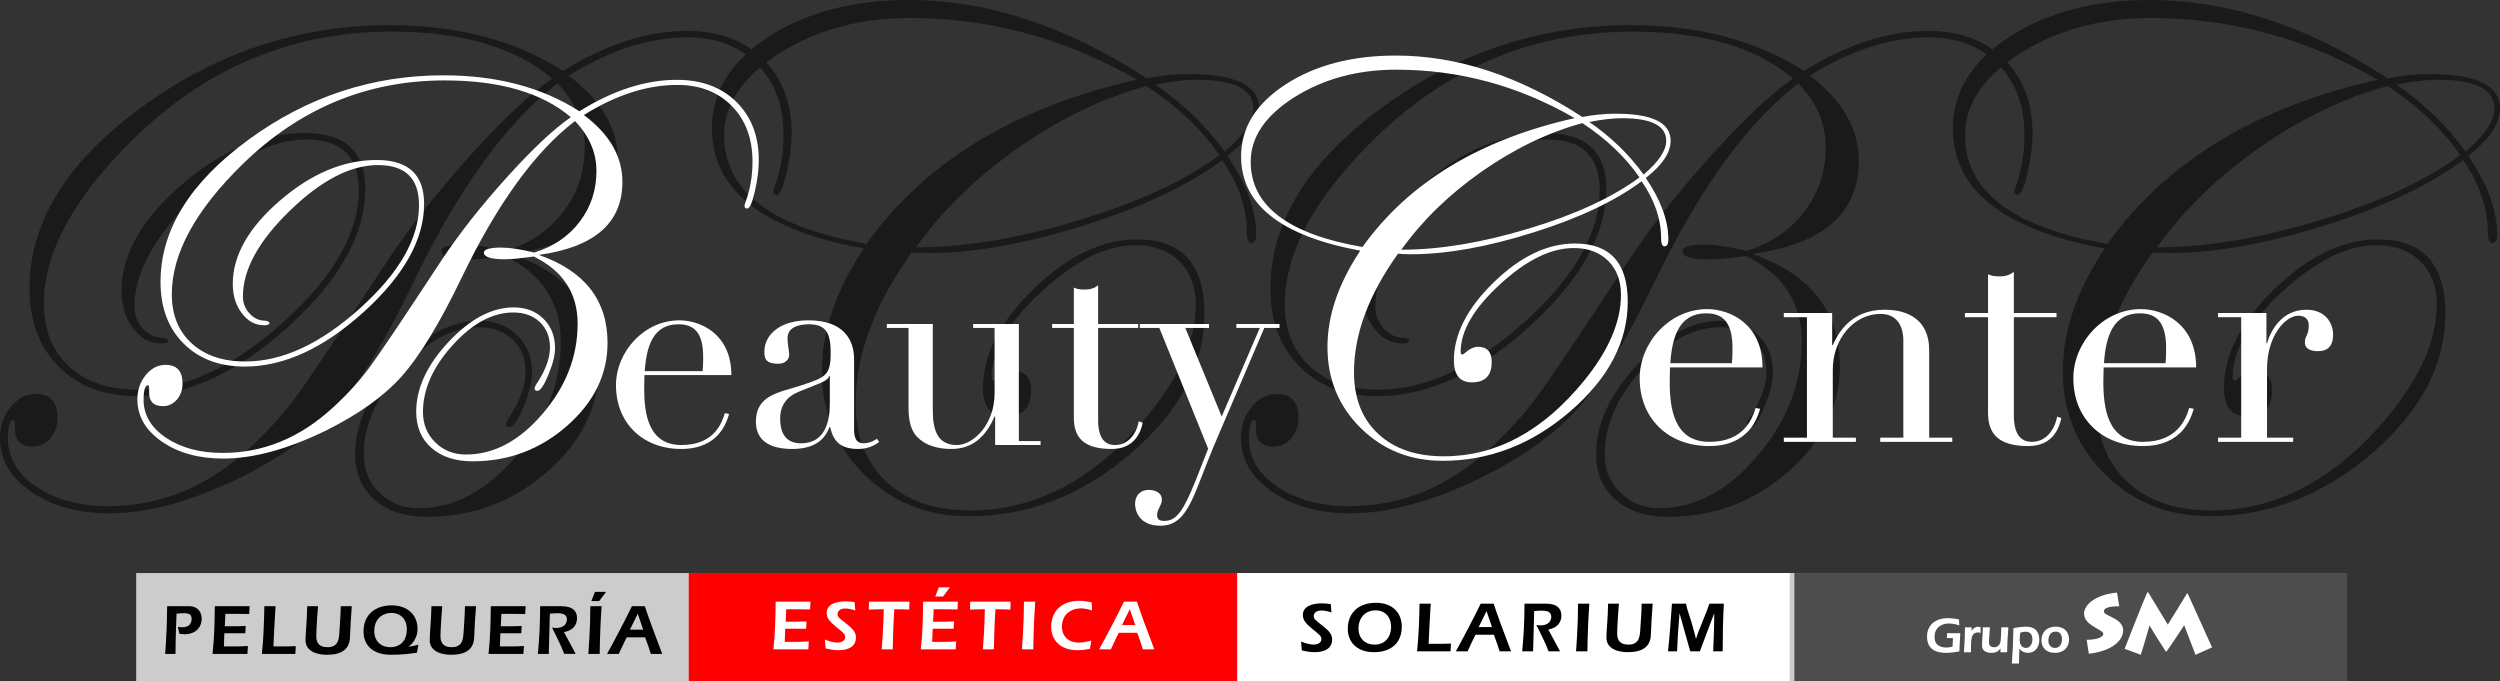
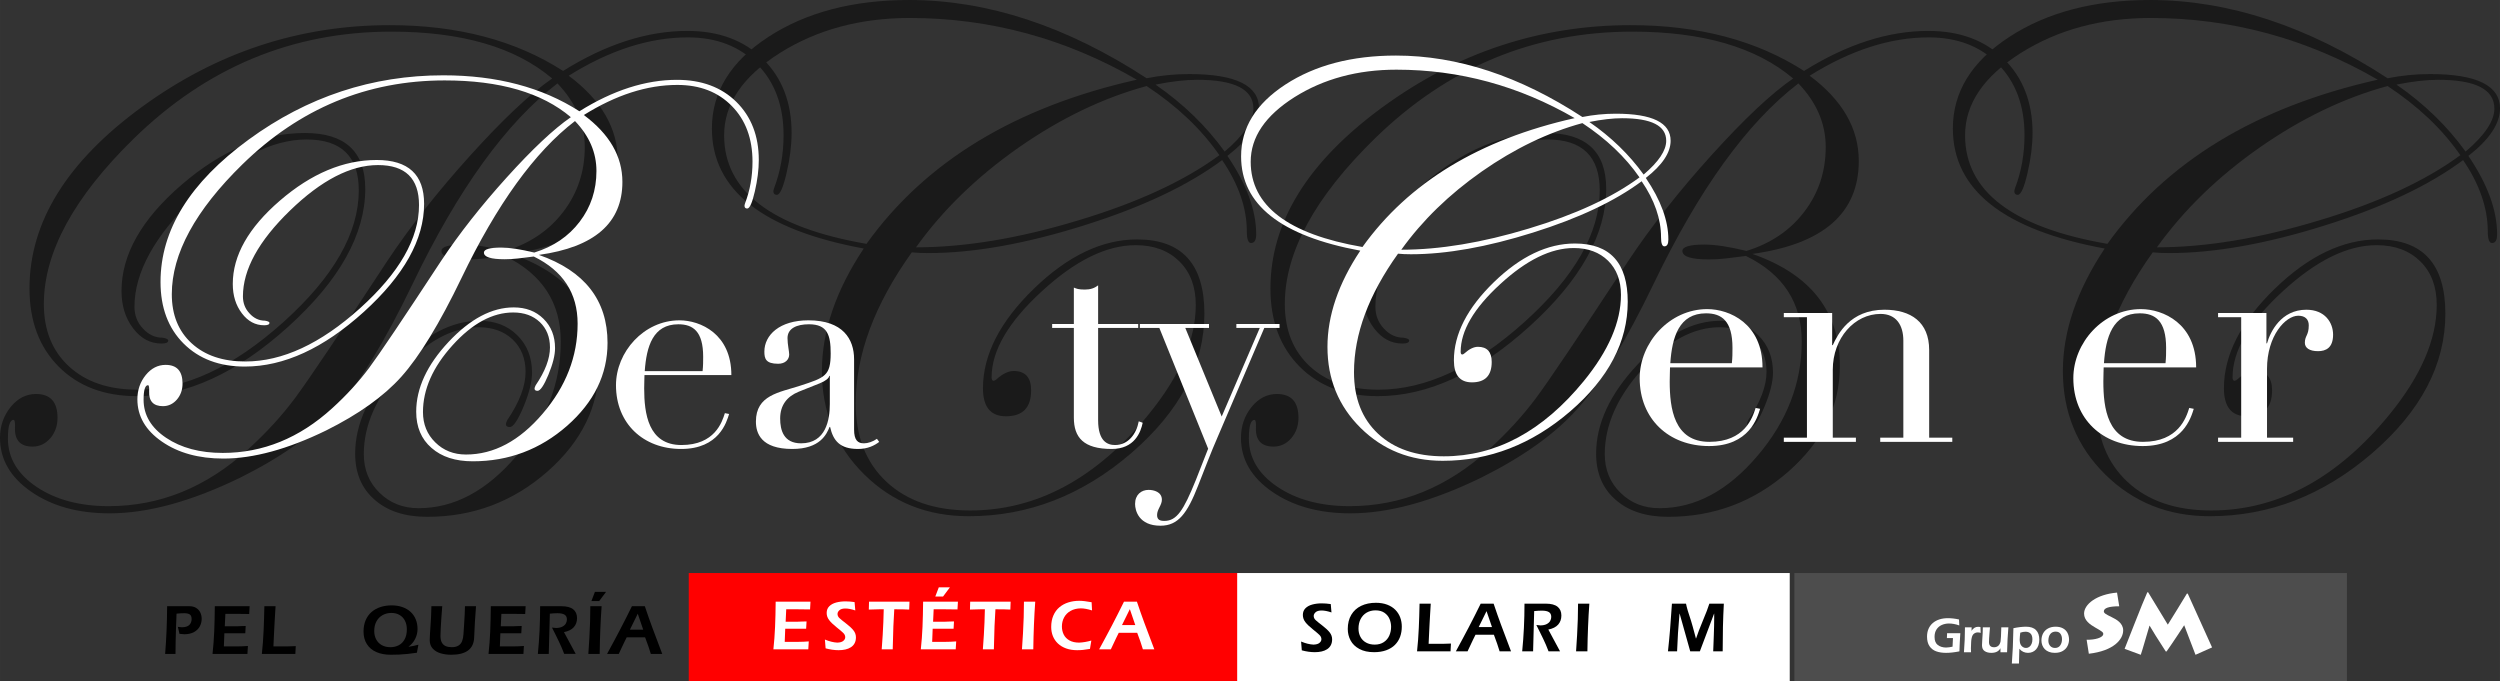
<svg xmlns="http://www.w3.org/2000/svg" xml:space="preserve" width="161.409mm" height="43.984mm" version="1.1" style="shape-rendering:geometricPrecision; text-rendering:geometricPrecision; image-rendering:optimizeQuality; fill-rule:evenodd; clip-rule:evenodd" viewBox="0 0 155573 42394">
  <rect x="0" y="0" width="155573" height="42394" fill="#333333" stroke="none" />
  <defs>
    <style type="text/css">
   
    .fil4 {fill:#4D4D4D}
    .fil2 {fill:#CCCCCC}
    .fil3 {fill:red}
    .fil5 {fill:white}
    .fil6 {fill:black;fill-rule:nonzero}
    .fil0 {fill:#1A1A1A;fill-rule:nonzero}
    .fil1 {fill:white;fill-rule:nonzero}
   
  </style>
  </defs>
  <g id="Capa_x0020_1">
    <path class="fil0" d="M49260 8277c0,761 -104,1588 -313,2491 -209,902 -410,1357 -604,1357 -142,0 -216,-75 -216,-216 0,-45 15,-112 45,-202 387,-1014 589,-2110 589,-3296 0,-1827 -545,-3303 -1641,-4414 -1089,-1111 -2528,-1670 -4317,-1670 -2402,0 -4870,797 -7413,2386 2036,1514 3058,3281 3058,5302 0,3251 -2207,5175 -6622,5786 3632,1268 5444,3594 5444,6972 0,2506 -1067,4691 -3199,6570 -2141,1879 -4631,2819 -7487,2819 -1372,0 -2461,-351 -3266,-1059 -813,-701 -1216,-1663 -1216,-2871 0,-1864 858,-3706 2565,-5533 1716,-1827 3431,-2737 5168,-2737 962,0 1745,298 2356,902 612,604 918,1380 918,2327 0,567 -179,1275 -530,2118 -350,842 -641,1267 -857,1267 -157,0 -239,-59 -239,-179 0,-59 30,-141 90,-261 753,-1111 1133,-2110 1133,-2997 0,-828 -268,-1499 -805,-2014 -537,-507 -1238,-760 -2111,-760 -1633,0 -3236,865 -4802,2595 -1566,1730 -2349,3497 -2349,5302 0,962 328,1767 977,2401 649,641 1462,962 2431,962 2215,0 4243,-1082 6085,-3244 1842,-2155 2766,-4534 2766,-7129 0,-2416 -1156,-4191 -3475,-5324l-1260 157c-343,37 -693,59 -1044,59 -1096,0 -1648,-171 -1648,-529 0,-261 463,-396 1380,-396 656,0 1528,135 2610,396 1521,-470 2721,-1283 3601,-2446 888,-1163 1328,-2506 1328,-4019 0,-1462 -567,-2774 -1700,-3960 -3192,2446 -6190,6599 -9001,12453 -1730,3594 -3318,6197 -4765,7815 -1394,1558 -3385,2975 -5958,4258 -3042,1484 -5764,2229 -8150,2229 -1954,0 -3572,-447 -4870,-1342 -1297,-895 -1946,-2013 -1946,-3356 0,-738 224,-1379 664,-1923 440,-537 962,-806 1573,-806 895,0 1342,492 1342,1484 0,492 -149,917 -447,1268 -298,343 -671,522 -1104,522 -760,0 -1126,-395 -1096,-1178 15,-321 -15,-485 -89,-485 -232,0 -351,388 -351,1156 0,1208 597,2215 1782,3012 1186,798 2685,1201 4489,1201 3192,0 6085,-1178 8673,-3535 1126,-1021 2103,-2088 2930,-3199 828,-1111 2730,-3944 5705,-8478 1439,-2170 3176,-4377 5197,-6614 2029,-2245 3721,-3841 5093,-4788 -2296,-1946 -5637,-2915 -10007,-2915 -6144,0 -11491,2222 -16032,6659 -3729,3646 -5593,7076 -5593,10290 0,1633 522,2931 1574,3893 1051,962 2468,1439 4257,1439 2931,0 5959,-1402 9083,-4213 3124,-2812 4683,-5541 4683,-8188 0,-2110 -1081,-3169 -3251,-3169 -2170,0 -4497,1200 -6980,3609 -2483,2409 -3728,4675 -3728,6801 0,522 171,977 522,1349 343,381 753,575 1215,575 246,37 365,97 365,171 0,134 -141,194 -417,194 -701,0 -1290,-313 -1767,-947 -485,-634 -724,-1409 -724,-2327 0,-2259 1246,-4459 3736,-6606 2491,-2148 5049,-3222 7673,-3222 2506,0 3759,1156 3759,3475 0,2826 -1596,5682 -4780,8568 -3192,2886 -6331,4333 -9433,4333 -2021,0 -3639,-612 -4855,-1827 -1215,-1216 -1827,-2841 -1827,-4877 0,-4124 2327,-7882 6980,-11283 4653,-3400 9798,-5100 15436,-5100 4235,0 7830,947 10790,2849 2662,-1663 5242,-2491 7733,-2491 1954,0 3519,582 4705,1745 1186,1171 1782,2707 1782,4608z" />
    <path id="1" class="fil0" d="M78350 6748c0,948 -657,1932 -1969,2953 1193,1760 1790,3386 1790,4877 0,366 -105,545 -321,545 -171,0 -261,-239 -261,-724 0,-1454 -514,-2938 -1536,-4437 -2110,1574 -4981,2931 -8620,4072 -3632,1141 -6853,1715 -9664,1715 -396,0 -739,-15 -1029,-45 -2327,3251 -3490,6383 -3490,9396 0,2058 634,3684 1909,4877 1275,1193 3012,1789 5212,1789 4146,0 7845,-1991 11096,-5965 1961,-2401 2945,-4676 2945,-6831 0,-1133 -343,-2035 -1021,-2706 -686,-672 -1588,-1007 -2722,-1007 -1812,0 -3758,954 -5839,2871 -2080,1909 -3124,3691 -3124,5354 0,141 45,216 127,216 74,-15 126,-45 171,-89 388,-351 746,-522 1074,-522 723,0 1089,402 1089,1200 0,1081 -522,1618 -1566,1618 -955,0 -1432,-581 -1432,-1745 0,-2080 1059,-4146 3169,-6196 2110,-2044 4251,-3065 6420,-3065 2797,0 4191,1536 4191,4616 0,3176 -1521,6070 -4556,8687 -3042,2617 -6405,3922 -10111,3922 -2581,0 -4743,-865 -6503,-2602 -1752,-1730 -2632,-3878 -2632,-6428 0,-2476 865,-5018 2602,-7628 -6301,-1164 -9448,-3654 -9448,-7472 0,-2275 1171,-4169 3513,-5697 2349,-1529 5264,-2297 8762,-2297 4876,0 9805,1626 14779,4869 865,-171 1745,-261 2647,-261 2901,0 4348,716 4348,2140zm-351 8c0,-1193 -1163,-1790 -3497,-1790 -723,0 -1596,97 -2595,299 1730,1193 3162,2587 4303,4168 1193,-1014 1789,-1909 1789,-2677zm-2118 2901c-1118,-1618 -2632,-3050 -4526,-4303 -2722,738 -5376,2021 -7971,3833 -2595,1819 -4721,3885 -6383,6204 3049,0 6413,-559 10104,-1678 3698,-1111 6621,-2468 8776,-4056zm-5137 -4698c-4422,-2558 -9135,-3840 -14131,-3840 -3087,0 -5779,730 -8091,2184 -2304,1462 -3460,3162 -3460,5116 0,3482 2953,5734 8859,6756 3669,-5123 9276,-8523 16823,-10216z" />
    <path id="2" class="fil0" d="M126484 8277c0,761 -104,1588 -313,2491 -209,902 -410,1357 -604,1357 -142,0 -216,-75 -216,-216 0,-45 14,-112 44,-202 388,-1014 589,-2110 589,-3296 0,-1827 -544,-3303 -1640,-4414 -1089,-1111 -2528,-1670 -4318,-1670 -2401,0 -4869,797 -7412,2386 2036,1514 3057,3281 3057,5302 0,3251 -2207,5175 -6621,5786 3631,1268 5443,3594 5443,6972 0,2506 -1066,4691 -3199,6570 -2140,1879 -4630,2819 -7486,2819 -1373,0 -2461,-351 -3267,-1059 -812,-701 -1215,-1663 -1215,-2871 0,-1864 858,-3706 2565,-5533 1715,-1827 3430,-2737 5168,-2737 962,0 1745,298 2356,902 612,604 917,1380 917,2327 0,567 -179,1275 -529,2118 -351,842 -641,1267 -858,1267 -156,0 -238,-59 -238,-179 0,-59 30,-141 89,-261 753,-1111 1134,-2110 1134,-2997 0,-828 -269,-1499 -806,-2014 -537,-507 -1238,-760 -2110,-760 -1633,0 -3236,865 -4802,2595 -1566,1730 -2349,3497 -2349,5302 0,962 328,1767 977,2401 648,641 1461,962 2431,962 2214,0 4243,-1082 6084,-3244 1842,-2155 2767,-4534 2767,-7129 0,-2416 -1156,-4191 -3475,-5324l-1260 157c-343,37 -694,59 -1044,59 -1096,0 -1648,-171 -1648,-529 0,-261 462,-396 1379,-396 657,0 1529,135 2610,396 1522,-470 2722,-1283 3602,-2446 887,-1163 1327,-2506 1327,-4019 0,-1462 -566,-2774 -1700,-3960 -3191,2446 -6189,6599 -9000,12453 -1730,3594 -3319,6197 -4765,7815 -1395,1558 -3386,2975 -5958,4258 -3043,1484 -5765,2229 -8151,2229 -1954,0 -3572,-447 -4869,-1342 -1298,-895 -1946,-2013 -1946,-3356 0,-738 223,-1379 663,-1923 440,-537 962,-806 1574,-806 894,0 1342,492 1342,1484 0,492 -149,917 -448,1268 -298,343 -671,522 -1103,522 -761,0 -1126,-395 -1096,-1178 15,-321 -15,-485 -90,-485 -231,0 -350,388 -350,1156 0,1208 596,2215 1782,3012 1186,798 2684,1201 4489,1201 3192,0 6085,-1178 8672,-3535 1126,-1021 2103,-2088 2931,-3199 828,-1111 2729,-3944 5705,-8478 1439,-2170 3176,-4377 5197,-6614 2028,-2245 3721,-3841 5093,-4788 -2297,-1946 -5637,-2915 -10007,-2915 -6145,0 -11491,2222 -16032,6659 -3729,3646 -5593,7076 -5593,10290 0,1633 522,2931 1573,3893 1052,962 2468,1439 4258,1439 2931,0 5958,-1402 9083,-4213 3124,-2812 4683,-5541 4683,-8188 0,-2110 -1082,-3169 -3252,-3169 -2170,0 -4496,1200 -6979,3609 -2483,2409 -3729,4675 -3729,6801 0,522 172,977 522,1349 343,381 753,575 1216,575 246,37 365,97 365,171 0,134 -142,194 -417,194 -701,0 -1290,-313 -1768,-947 -484,-634 -723,-1409 -723,-2327 0,-2259 1245,-4459 3736,-6606 2490,-2148 5048,-3222 7673,-3222 2506,0 3758,1156 3758,3475 0,2826 -1595,5682 -4780,8568 -3191,2886 -6331,4333 -9433,4333 -2020,0 -3639,-612 -4854,-1827 -1215,-1216 -1827,-2841 -1827,-4877 0,-4124 2327,-7882 6980,-11283 4653,-3400 9798,-5100 15436,-5100 4235,0 7829,947 10790,2849 2662,-1663 5242,-2491 7732,-2491 1954,0 3520,582 4706,1745 1185,1171 1782,2707 1782,4608z" />
    <path id="3" class="fil0" d="M155573 6748c0,948 -656,1932 -1968,2953 1193,1760 1789,3386 1789,4877 0,366 -104,545 -320,545 -172,0 -261,-239 -261,-724 0,-1454 -515,-2938 -1536,-4437 -2111,1574 -4982,2931 -8621,4072 -3631,1141 -6853,1715 -9664,1715 -395,0 -738,-15 -1029,-45 -2326,3251 -3490,6383 -3490,9396 0,2058 634,3684 1909,4877 1276,1193 3013,1789 5213,1789 4146,0 7844,-1991 11096,-5965 1961,-2401 2945,-4676 2945,-6831 0,-1133 -343,-2035 -1021,-2706 -687,-672 -1589,-1007 -2722,-1007 -1812,0 -3759,954 -5839,2871 -2081,1909 -3124,3691 -3124,5354 0,141 44,216 126,216 75,-15 127,-45 172,-89 388,-351 745,-522 1074,-522 723,0 1088,402 1088,1200 0,1081 -522,1618 -1566,1618 -954,0 -1431,-581 -1431,-1745 0,-2080 1058,-4146 3169,-6196 2110,-2044 4250,-3065 6420,-3065 2797,0 4191,1536 4191,4616 0,3176 -1521,6070 -4556,8687 -3043,2617 -6406,3922 -10112,3922 -2580,0 -4742,-865 -6502,-2602 -1753,-1730 -2632,-3878 -2632,-6428 0,-2476 865,-5018 2602,-7628 -6301,-1164 -9448,-3654 -9448,-7472 0,-2275 1171,-4169 3512,-5697 2349,-1529 5265,-2297 8762,-2297 4877,0 9806,1626 14780,4869 865,-171 1745,-261 2647,-261 2901,0 4347,716 4347,2140zm-350 8c0,-1193 -1163,-1790 -3497,-1790 -724,0 -1596,97 -2595,299 1730,1193 3161,2587 4302,4168 1193,-1014 1790,-1909 1790,-2677zm-2118 2901c-1118,-1618 -2632,-3050 -4526,-4303 -2722,738 -5377,2021 -7972,3833 -2595,1819 -4720,3885 -6383,6204 3050,0 6413,-559 10104,-1678 3699,-1111 6622,-2468 8777,-4056zm-5138 -4698c-4422,-2558 -9134,-3840 -14131,-3840 -3087,0 -5779,730 -8090,2184 -2304,1462 -3460,3162 -3460,5116 0,3482 2953,5734 8858,6756 3669,-5123 9277,-8523 16823,-10216z" />
    <g id="_1315468311088">
      <g>
        <path class="fil1" d="M47219 9956c0,597 -82,1247 -246,1955 -163,708 -321,1066 -474,1066 -111,0 -169,-59 -169,-170 0,-35 11,-88 35,-158 304,-796 462,-1657 462,-2588 0,-1434 -427,-2593 -1288,-3465 -854,-872 -1984,-1311 -3389,-1311 -1885,0 -3823,626 -5819,1873 1598,1188 2400,2575 2400,4162 0,2552 -1732,4062 -5198,4542 2851,996 4273,2822 4273,5474 0,1967 -837,3682 -2511,5157 -1680,1475 -3635,2213 -5877,2213 -1077,0 -1932,-275 -2564,-831 -638,-551 -954,-1306 -954,-2254 0,-1464 673,-2910 2013,-4344 1347,-1434 2693,-2148 4057,-2148 755,0 1370,234 1850,708 480,474 720,1083 720,1827 0,444 -141,1001 -416,1662 -275,662 -503,995 -673,995 -123,0 -187,-47 -187,-140 0,-47 23,-111 70,-205 591,-872 890,-1657 890,-2353 0,-650 -211,-1177 -632,-1581 -422,-398 -972,-597 -1657,-597 -1282,0 -2541,679 -3770,2037 -1229,1358 -1844,2746 -1844,4162 0,755 258,1388 767,1885 509,504 1147,755 1908,755 1739,0 3331,-849 4777,-2546 1446,-1692 2172,-3559 2172,-5596 0,-1897 -908,-3290 -2728,-4180l-989 123c-270,29 -545,47 -820,47 -860,0 -1294,-135 -1294,-416 0,-205 363,-310 1083,-310 515,0 1200,105 2049,310 1194,-369 2137,-1007 2828,-1920 696,-913 1042,-1967 1042,-3155 0,-1148 -445,-2178 -1335,-3109 -2506,1921 -4859,5181 -7066,9776 -1358,2822 -2605,4865 -3740,6135 -1095,1224 -2658,2336 -4678,3343 -2388,1165 -4525,1750 -6398,1750 -1533,0 -2804,-351 -3822,-1054 -1019,-702 -1528,-1580 -1528,-2634 0,-579 175,-1083 521,-1510 345,-422 755,-632 1235,-632 702,0 1054,386 1054,1164 0,387 -117,721 -352,996 -234,269 -526,409 -866,409 -597,0 -884,-310 -860,-925 11,-251 -12,-380 -71,-380 -181,0 -275,304 -275,907 0,949 468,1739 1399,2365 931,627 2108,943 3524,943 2506,0 4777,-925 6808,-2775 884,-802 1651,-1639 2301,-2511 650,-872 2142,-3097 4478,-6656 1130,-1704 2494,-3436 4080,-5192 1592,-1762 2921,-3015 3998,-3759 -1803,-1527 -4425,-2288 -7855,-2288 -4824,0 -9021,1744 -12586,5227 -2927,2863 -4391,5555 -4391,8078 0,1282 410,2301 1236,3056 825,755 1937,1130 3342,1130 2301,0 4677,-1101 7130,-3308 2453,-2206 3676,-4349 3676,-6427 0,-1657 -849,-2488 -2552,-2488 -1703,0 -3530,943 -5479,2833 -1950,1891 -2927,3671 -2927,5339 0,410 134,767 410,1059 269,299 591,451 954,451 193,30 287,76 287,135 0,105 -112,152 -328,152 -550,0 -1013,-246 -1388,-743 -380,-498 -567,-1107 -567,-1827 0,-1773 977,-3500 2932,-5186 1956,-1686 3963,-2529 6024,-2529 1967,0 2950,907 2950,2728 0,2218 -1252,4460 -3752,6726 -2505,2265 -4970,3401 -7405,3401 -1586,0 -2857,-480 -3811,-1434 -954,-954 -1434,-2231 -1434,-3829 0,-3237 1826,-6187 5479,-8857 3653,-2669 7692,-4004 12118,-4004 3324,0 6146,744 8470,2237 2090,-1306 4115,-1956 6070,-1956 1534,0 2764,457 3694,1370 931,919 1399,2125 1399,3618z" />
        <path class="fil1" d="M45512 23340c0,-2564 -1931,-3406 -3230,-3406 -2212,0 -3950,1966 -3950,4038 0,2387 1703,3967 4055,3967 2353,0 2827,-1667 2985,-2177l-264 -52c-175,562 -632,1984 -2703,1984 -2072,0 -2318,-1967 -2318,-3529 0,-369 18,-597 18,-825l5407 0zm-5390 -246c106,-1528 510,-2914 2090,-2914 913,0 1545,438 1545,2018 0,299 0,562 -36,896l-3599 0z" />
        <path id="1" class="fil1" d="M54571 27307c-246,176 -562,281 -807,281 -387,0 -615,-193 -615,-860l0 -4372c0,-1246 -685,-2422 -2844,-2422 -1791,0 -2739,913 -2739,1948 0,439 88,755 861,755 438,0 684,-263 684,-579 0,-193 -105,-614 -105,-1018 0,-597 562,-860 1334,-860 1159,0 1352,684 1352,1808 0,1404 -351,1510 -1914,2019 -1299,421 -2738,579 -2738,2229 0,720 316,1703 2264,1703 1738,0 2142,-930 2318,-1369l35 0c193,860 614,1369 1738,1369 597,0 1018,-210 1317,-439l-141 -193zm-2932 -2159c0,948 -228,2440 -1790,2440 -1089,0 -1300,-825 -1300,-1545 0,-825 422,-1369 1159,-1668l1317 -526c351,-141 562,-316 579,-457l35 0 0 1756z" />
-         <path id="2" class="fil1" d="M64754 27448l-1352 0 0 -7286 -2844 0 0 246 1334 0 0 4073c0,1948 -1334,3213 -2352,3213 -1194,0 -1493,-931 -1493,-2142l0 -5390 -2861 0 0 246 1351 0 0 4986c0,1422 510,1808 843,2054 316,228 896,491 1826,491 1545,0 2265,-1071 2686,-2019l35 0 0 1774 2827 0 0 -246z" />
        <path id="3" class="fil1" d="M65474 20408l1351 0 0 5583c0,1229 597,1948 2353,1948 1422,0 1808,-1036 1931,-1632l-246 -88c-140,772 -649,1475 -1474,1475 -474,0 -1054,-229 -1054,-1545l0 -5741 2493 0 0 -246 -2493 0 0 -2405c-228,175 -474,263 -825,263 -404,0 -509,-53 -685,-123l0 2265 -1351 0 0 246z" />
        <path id="4" class="fil1" d="M70934 20408l1211 0 3037 7514 -772 1966c-755,1861 -1177,2528 -1949,2528 -281,0 -457,-70 -457,-368 0,-352 299,-615 299,-949 0,-491 -509,-614 -825,-614 -457,0 -843,298 -843,878 0,404 228,1352 1580,1352 1106,0 1668,-773 2335,-2476 404,-1018 790,-2054 1229,-3055l2897 -6776 948 0 0 -246 -2686 0 0 246 1457 0 -2370 5512 -2265 -5512 1475 0 0 -246 -4301 0 0 246z" />
      </g>
      <g>
        <path class="fil1" d="M103962 8756c0,743 -515,1516 -1545,2318 936,1381 1404,2658 1404,3828 0,287 -81,428 -251,428 -135,0 -205,-188 -205,-568 0,-1142 -404,-2307 -1206,-3483 -1657,1235 -3910,2300 -6767,3196 -2851,896 -5380,1347 -7587,1347 -310,0 -579,-12 -807,-36 -1827,2553 -2740,5011 -2740,7376 0,1616 498,2892 1498,3829 1002,936 2365,1405 4092,1405 3255,0 6159,-1563 8711,-4684 1539,-1884 2312,-3670 2312,-5362 0,-889 -269,-1598 -802,-2125 -538,-526 -1247,-790 -2136,-790 -1423,0 -2951,749 -4584,2254 -1633,1498 -2453,2897 -2453,4203 0,111 35,170 100,170 58,-12 99,-35 134,-71 305,-275 586,-409 843,-409 568,0 855,316 855,942 0,849 -410,1270 -1229,1270 -750,0 -1124,-456 -1124,-1369 0,-1634 831,-3255 2488,-4865 1656,-1604 3336,-2406 5040,-2406 2195,0 3290,1206 3290,3624 0,2493 -1195,4765 -3577,6819 -2388,2055 -5029,3079 -7938,3079 -2025,0 -3723,-679 -5104,-2042 -1376,-1359 -2067,-3044 -2067,-5046 0,-1944 679,-3940 2043,-5989 -4946,-913 -7417,-2868 -7417,-5866 0,-1785 919,-3272 2757,-4472 1844,-1200 4133,-1803 6879,-1803 3828,0 7698,1276 11602,3823 679,-135 1370,-205 2078,-205 2277,0 3413,562 3413,1680zm-275 6c0,-937 -913,-1405 -2746,-1405 -567,0 -1252,76 -2037,234 1358,937 2482,2031 3378,3272 937,-796 1405,-1498 1405,-2101zm-1663 2277c-878,-1270 -2066,-2394 -3553,-3378 -2137,580 -4221,1587 -6258,3009 -2037,1428 -3705,3050 -5011,4870 2395,0 5035,-439 7932,-1317 2904,-872 5199,-1937 6890,-3184zm-4033 -3688c-3471,-2008 -7171,-3015 -11093,-3015 -2424,0 -4537,574 -6351,1715 -1809,1148 -2717,2482 -2717,4016 0,2734 2319,4502 6955,5304 2880,-4022 7282,-6691 13206,-8020z" />
        <path class="fil1" d="M109680 22862c0,-2729 -2056,-3626 -3439,-3626 -2355,0 -4205,2093 -4205,4298 0,2542 1813,4224 4317,4224 2504,0 3009,-1775 3177,-2317l-280 -56c-187,598 -673,2111 -2878,2111 -2205,0 -2467,-2093 -2467,-3756 0,-392 19,-635 19,-878l5756 0zm-5738 -262c112,-1626 542,-3102 2224,-3102 972,0 1645,467 1645,2149 0,318 0,598 -38,953l-3831 0z" />
        <path id="1" class="fil1" d="M111006 27496l4486 0 0 -261 -1439 0 0 -4224c0,-1981 1364,-3476 2971,-3476 972,0 1420,692 1420,1663l0 6037 -1439 0 0 261 4485 0 0 -261 -1439 0 0 -5457c0,-1738 -1140,-2504 -2784,-2504 -2149,0 -2915,1551 -3214,2205l-38 0 0 -2000 -3009 0 0 262 1439 0 0 7494 -1439 0 0 261z" />
-         <path id="2" class="fil1" d="M122275 19741l1439 0 0 5943c0,1308 636,2074 2504,2074 1514,0 1925,-1103 2056,-1738l-262 -93c-149,822 -691,1569 -1569,1569 -505,0 -1122,-243 -1122,-1644l0 -6111 2654 0 0 -262 -2654 0 0 -2560c-242,187 -504,280 -878,280 -430,0 -542,-56 -729,-131l0 2411 -1439 0 0 262z" />
        <path id="3" class="fil1" d="M136665 22862c0,-2729 -2056,-3626 -3439,-3626 -2354,0 -4204,2093 -4204,4298 0,2542 1812,4224 4317,4224 2504,0 3008,-1775 3177,-2317l-281 -56c-187,598 -673,2111 -2878,2111 -2205,0 -2467,-2093 -2467,-3756 0,-392 19,-635 19,-878l5756 0zm-5737 -262c112,-1626 542,-3102 2224,-3102 971,0 1644,467 1644,2149 0,318 0,598 -37,953l-3831 0z" />
        <path id="4" class="fil1" d="M138029 27496l4672 0 0 -261 -1626 0 0 -4280c0,-2074 1159,-3308 1944,-3308 430,0 654,225 654,598 0,636 -243,636 -243,1084 0,318 280,524 822,524 486,0 935,-206 935,-1028 0,-748 -505,-1551 -1663,-1551 -1570,0 -2243,1364 -2449,2093l-37 0 0 -1888 -3009 0 0 262 1439 0 0 7494 -1439 0 0 261z" />
      </g>
    </g>
    <g id="_1315468287248">
      <g>
-         <rect class="fil2" x="8475" y="35660" width="137539" height="6734" />
        <rect class="fil3" x="42860" y="35660" width="34385" height="6734" />
        <rect class="fil4" x="111663" y="35660" width="34385" height="6734" />
        <rect class="fil5" x="76989" y="35660" width="34385" height="6734" />
      </g>
      <path class="fil6" d="M10400 37725l1396 0c155,0 290,34 404,103 114,69 201,162 260,280 60,120 90,252 90,399 0,165 -38,321 -114,467 -77,145 -196,265 -357,356 -162,91 -363,137 -603,140 -75,-7 -177,-16 -307,-27l-102 -434c53,5 138,13 253,26 221,-4 377,-54 467,-151 91,-98 137,-217 137,-360 0,-139 -38,-234 -113,-286 -75,-52 -189,-78 -345,-78 -162,0 -322,9 -480,28 -14,360 -25,664 -34,911 -8,248 -16,519 -22,815 -6,295 -9,554 -9,778l-645 0c17,-200 33,-435 50,-707 16,-270 29,-525 39,-763 9,-239 18,-476 23,-709 6,-235 10,-497 12,-788z" />
      <path id="1" class="fil6" d="M13367 37725l2167 0 -27 484c-175,-6 -426,-9 -754,-9l-728 0 -37 774 746 0c15,0 90,-3 226,-10 136,-6 246,-9 329,-9l-25 453 -1302 0 -31 817 866 0c194,0 404,-9 630,-27l-30 494 -2172 0c50,-465 85,-930 105,-1397 20,-467 32,-990 37,-1570z" />
      <path id="2" class="fil6" d="M16451 37725l697 0c-17,269 -31,511 -44,723 -12,213 -23,406 -32,579 -9,174 -18,366 -29,577 -10,210 -19,418 -28,621l861 0c123,0 298,-6 529,-17l-26 484 -2084 0c26,-239 48,-482 66,-727 18,-246 32,-491 43,-735 11,-245 20,-475 26,-689 7,-214 13,-487 21,-816z" />
-       <path id="3" class="fil6" d="M19116 37725l675 0c-20,239 -39,478 -55,716 -16,237 -30,460 -40,667 -10,208 -16,362 -16,464 0,173 29,311 86,415 58,104 139,178 242,221 104,44 229,66 374,66 173,0 310,-32 415,-98 105,-65 180,-157 228,-276 48,-120 77,-266 86,-439 13,-199 27,-407 41,-626 14,-218 25,-415 35,-590 9,-175 14,-349 17,-520l688 0c-27,345 -50,665 -67,962 -18,297 -34,625 -48,983 -26,717 -502,1075 -1430,1075 -234,0 -452,-30 -652,-88 -200,-59 -364,-155 -491,-290 -126,-134 -191,-308 -194,-523 0,-101 6,-237 17,-406 11,-168 22,-327 32,-477 12,-149 23,-334 34,-554 12,-219 20,-447 23,-682z" />
      <path id="4" class="fil6" d="M25428 40239l0 8c194,-25 398,-68 609,-128l-94 501c-216,32 -415,58 -595,76 -182,18 -355,31 -519,38 -165,7 -335,11 -512,11 -343,0 -643,-56 -898,-167 -255,-112 -451,-277 -589,-495 -139,-218 -208,-479 -208,-781 0,-268 45,-506 134,-712 90,-205 214,-376 373,-512 159,-135 344,-236 555,-304 211,-68 440,-102 687,-102 242,0 461,34 661,103 199,69 370,168 512,296 142,129 251,285 326,468 76,183 113,386 113,607 0,213 -49,415 -146,609 -97,194 -233,356 -409,484zm-2140 -969c0,192 40,365 119,516 80,153 195,272 348,359 151,86 332,129 541,129 191,0 363,-41 518,-121 154,-81 277,-205 367,-373 91,-166 136,-372 136,-616 0,-201 -38,-379 -116,-533 -77,-155 -189,-275 -335,-360 -145,-86 -316,-129 -512,-129 -198,0 -378,45 -541,134 -162,89 -291,218 -385,388 -94,171 -140,373 -140,606z" />
      <path id="5" class="fil6" d="M26845 37725l675 0c-20,239 -38,478 -54,716 -17,237 -30,460 -40,667 -11,208 -16,362 -16,464 0,173 29,311 86,415 58,104 138,178 242,221 104,44 229,66 374,66 172,0 310,-32 414,-98 105,-65 181,-157 229,-276 47,-120 76,-266 86,-439 12,-199 27,-407 41,-626 14,-218 25,-415 34,-590 9,-175 15,-349 18,-520l688 0c-28,345 -51,665 -68,962 -17,297 -33,625 -48,983 -25,717 -502,1075 -1430,1075 -234,0 -451,-30 -651,-88 -201,-59 -364,-155 -491,-290 -126,-134 -191,-308 -194,-523 0,-101 6,-237 17,-406 11,-168 22,-327 32,-477 11,-149 22,-334 34,-554 11,-219 19,-447 22,-682z" />
      <path id="6" class="fil6" d="M30542 37725l2167 0 -27 484c-175,-6 -426,-9 -754,-9l-728 0 -37 774 746 0c15,0 90,-3 226,-10 136,-6 246,-9 329,-9l-25 453 -1302 0 -31 817 866 0c194,0 404,-9 630,-27l-30 494 -2172 0c50,-465 85,-930 105,-1397 19,-467 32,-990 37,-1570z" />
      <path id="7" class="fil6" d="M33612 37725l1324 0c330,0 575,64 734,192 159,129 238,311 238,545 0,226 -66,415 -200,566 -133,151 -337,254 -613,309l730 1355 -716 0c-52,-140 -106,-274 -162,-402 -56,-127 -114,-253 -173,-379 -60,-125 -129,-266 -206,-422 -79,-157 -151,-302 -219,-435 111,9 196,18 257,26 158,-3 287,-31 387,-83 101,-52 174,-117 218,-196 44,-79 67,-162 67,-249 0,-141 -49,-241 -145,-301 -97,-60 -243,-91 -438,-91 -141,0 -300,9 -479,28 -26,800 -48,1635 -67,2504l-679 0c95,-952 142,-1941 142,-2967z" />
      <path id="8" class="fil6" d="M36735 37725l703 0c-67,927 -107,1916 -121,2967l-705 0c22,-307 43,-638 64,-995 19,-357 34,-692 44,-1007 10,-314 15,-636 15,-965zm68 -320l217 -573 693 0 -427 573 -483 0z" />
      <path id="9" class="fil6" d="M39323 37725l804 0c158,472 311,908 459,1308 148,400 356,952 624,1659l-710 0c-86,-293 -205,-636 -356,-1031l-1145 0c-45,85 -98,193 -159,321 -63,130 -115,242 -160,337 -43,95 -102,219 -174,373l-729 0c162,-295 308,-564 438,-809 130,-244 249,-469 357,-675 108,-205 233,-449 376,-730 142,-281 267,-532 375,-753zm702 1457l-338 -991 -488 991 826 0z" />
      <path class="fil1" d="M48269 37441l2167 0 -27 484c-175,-6 -426,-9 -754,-9l-729 0 -36 773 746 0c15,0 90,-3 226,-9 135,-6 246,-9 329,-9l-26 453 -1301 0 -31 817 866 0c194,0 403,-9 630,-27l-30 493 -2172 0c50,-464 84,-929 104,-1396 20,-467 33,-991 38,-1570z" />
      <path id="1" class="fil1" d="M53179 37467l45 521c-240,-81 -446,-121 -618,-121 -167,0 -290,36 -370,108 -79,72 -118,148 -118,230 0,96 38,181 115,255 77,73 217,187 421,343 203,156 356,298 457,427 102,128 153,272 153,431 0,145 -28,267 -84,370 -55,103 -132,185 -231,248 -98,63 -211,109 -339,138 -128,29 -268,44 -420,44 -262,0 -533,-39 -813,-115l-44 -547c279,116 536,180 772,191 168,-5 292,-40 372,-108 81,-67 121,-143 121,-229 0,-98 -42,-187 -125,-268 -84,-81 -226,-201 -426,-361 -201,-160 -351,-306 -452,-439 -102,-133 -152,-281 -152,-443 0,-167 53,-305 160,-413 106,-107 249,-185 427,-234 178,-48 373,-72 585,-72 179,0 367,15 564,44z" />
      <path id="2" class="fil1" d="M54079 37441l2518 0 -19 493c-206,-13 -516,-19 -928,-19 -42,574 -75,1404 -97,2492l-685 0c26,-328 46,-624 61,-886 16,-264 29,-528 40,-793 11,-266 19,-537 25,-813l-254 0c-170,0 -395,6 -675,19l14 -493z" />
      <path id="3" class="fil1" d="M57444 37441l2167 0 -28 484c-174,-6 -426,-9 -754,-9l-728 0 -36 773 746 0c15,0 89,-3 225,-9 136,-6 246,-9 330,-9l-26 453 -1301 0 -31 817 866 0c194,0 403,-9 629,-27l-30 493 -2172 0c50,-464 85,-929 105,-1396 20,-467 32,-991 38,-1570zm759 -320l218 -573 692 0 -427 573 -483 0z" />
      <path id="4" class="fil1" d="M60373 37441l2518 0 -18 493c-207,-13 -516,-19 -928,-19 -43,574 -75,1404 -97,2492l-685 0c25,-328 45,-624 61,-886 15,-264 29,-528 40,-793 11,-266 19,-537 24,-813l-253 0c-170,0 -395,6 -675,19l13 -493z" />
      <path id="5" class="fil1" d="M63720 37441l702 0c-67,926 -107,1915 -121,2966l-705 0c22,-306 44,-638 64,-995 19,-356 34,-692 44,-1006 10,-315 16,-637 16,-965z" />
      <path id="6" class="fil1" d="M67930 37476l27 511c-275,-86 -506,-129 -693,-129 -248,3 -461,55 -638,155 -178,100 -314,234 -405,405 -93,169 -139,359 -139,568 0,183 38,350 113,502 75,152 194,273 355,365 161,91 364,137 607,137 238,-10 489,-53 756,-129l-85 520c-177,30 -320,51 -430,62 -111,12 -234,18 -369,18 -254,0 -482,-37 -684,-109 -202,-73 -372,-176 -511,-307 -139,-132 -243,-286 -314,-462 -69,-176 -104,-365 -104,-566 0,-270 45,-508 135,-715 89,-206 214,-377 374,-512 160,-135 345,-235 556,-302 211,-67 439,-101 684,-101 190,0 445,30 765,89z" />
      <path id="7" class="fil1" d="M69945 37441l804 0c158,472 311,908 459,1308 148,399 356,952 624,1658l-711 0c-85,-292 -204,-636 -355,-1030l-1146 0c-44,85 -97,192 -159,321 -62,130 -115,241 -159,337 -44,95 -102,219 -175,372l-728 0c161,-294 307,-564 437,-808 131,-244 250,-469 358,-675 107,-206 232,-449 375,-731 142,-281 267,-532 376,-752zm702 1456l-338 -990 -488 990 826 0z" />
      <path class="fil6" d="M82812 37591l45 521c-240,-81 -446,-121 -618,-121 -167,0 -291,36 -370,108 -79,72 -118,148 -118,230 0,96 38,181 115,255 77,73 217,187 421,343 203,156 356,298 457,427 101,128 153,272 153,431 0,145 -29,267 -84,370 -56,103 -133,185 -231,248 -98,63 -211,109 -339,138 -128,29 -268,44 -420,44 -262,0 -533,-39 -813,-115l-44 -547c279,116 536,180 771,191 168,-5 293,-40 373,-108 80,-67 120,-143 120,-229 0,-98 -41,-187 -125,-268 -83,-81 -225,-201 -425,-361 -201,-160 -351,-306 -453,-439 -101,-133 -151,-281 -151,-443 0,-167 53,-305 160,-413 106,-107 248,-185 427,-233 178,-49 373,-73 585,-73 179,0 367,15 564,44z" />
      <path id="1" class="fil6" d="M85620 37511c265,0 500,40 704,117 205,79 375,186 509,323 134,137 235,295 301,472 66,178 99,369 99,572 0,228 -35,439 -106,633 -72,193 -179,361 -322,504 -142,142 -323,253 -541,333 -219,80 -470,120 -754,120 -365,0 -672,-67 -918,-201 -247,-134 -429,-310 -545,-528 -117,-220 -176,-457 -176,-715 0,-342 73,-636 219,-882 145,-245 350,-431 614,-558 264,-127 569,-190 916,-190zm-25 471c-203,0 -385,47 -546,139 -161,94 -286,226 -377,398 -89,172 -134,372 -134,599 0,191 40,362 120,513 80,151 196,270 350,355 152,85 332,128 538,128 224,0 413,-52 567,-155 154,-103 269,-239 343,-408 74,-169 111,-351 111,-547 0,-163 -32,-322 -95,-478 -64,-156 -168,-285 -314,-389 -146,-103 -333,-155 -563,-155z" />
      <path id="2" class="fil6" d="M88338 37565l697 0c-17,269 -31,511 -44,723 -12,212 -23,406 -32,579 -9,174 -18,365 -28,576 -11,211 -20,418 -29,622l861 0c123,0 299,-6 529,-17l-26 483 -2084 0c26,-239 48,-482 66,-727 18,-245 32,-490 43,-734 11,-245 20,-475 26,-690 7,-214 13,-486 21,-815z" />
      <path id="3" class="fil6" d="M92142 37565l805 0c157,472 311,908 459,1308 148,399 356,952 624,1658l-711 0c-86,-292 -204,-635 -355,-1030l-1146 0c-44,85 -98,192 -159,321 -62,130 -115,242 -159,337 -44,95 -102,219 -175,372l-728 0c161,-294 307,-564 437,-808 130,-244 250,-469 358,-675 107,-206 232,-449 375,-730 142,-282 267,-533 375,-753zm703 1456l-339 -990 -487 990 826 0z" />
      <path id="4" class="fil6" d="M94868 37565l1323 0c331,0 576,64 734,192 159,128 238,310 238,545 0,226 -66,414 -199,565 -134,152 -338,255 -613,310l729 1354 -716 0c-52,-140 -106,-274 -161,-401 -57,-127 -114,-254 -173,-379 -60,-125 -129,-266 -207,-422 -78,-157 -151,-302 -218,-436 110,10 195,19 257,26 157,-3 286,-30 387,-82 100,-52 173,-118 217,-197 45,-78 67,-161 67,-248 0,-141 -48,-241 -145,-302 -97,-60 -243,-90 -438,-90 -140,0 -300,9 -479,27 -25,801 -48,1635 -67,2504l-679 0c95,-952 143,-1940 143,-2966z" />
      <path id="5" class="fil6" d="M98201 37565l703 0c-67,926 -107,1915 -121,2966l-705 0c22,-306 43,-638 63,-994 19,-357 35,-693 45,-1007 10,-315 15,-637 15,-965z" />
-       <path id="6" class="fil6" d="M100070 37565l675 0c-20,239 -38,478 -55,716 -16,237 -29,460 -40,667 -10,208 -15,362 -15,464 0,173 29,310 86,415 58,103 138,177 242,221 103,44 229,66 374,66 172,0 310,-33 414,-98 105,-65 181,-157 229,-277 47,-120 76,-265 86,-439 12,-198 26,-407 40,-625 14,-218 26,-415 35,-591 9,-174 15,-348 18,-519l688 0c-28,345 -51,665 -68,962 -18,297 -33,625 -48,983 -25,716 -502,1075 -1430,1075 -234,0 -451,-30 -651,-89 -201,-58 -364,-154 -491,-289 -127,-135 -192,-309 -195,-523 0,-102 6,-237 17,-406 11,-169 23,-328 33,-477 11,-150 22,-335 34,-554 11,-220 19,-448 22,-682z" />
      <path id="7" class="fil6" d="M104043 37565l876 0c42,226 147,584 315,1074 37,120 70,237 101,348 31,112 59,214 83,304 24,91 41,153 50,187 9,33 31,118 68,254l9 0c56,-167 114,-332 176,-492 63,-162 146,-369 250,-623 104,-253 185,-454 243,-602 58,-148 111,-299 158,-450l901 0c-26,494 -45,977 -56,1450 -10,471 -16,977 -16,1516l-590 0c7,-173 14,-333 19,-479 5,-145 12,-319 19,-521 9,-203 14,-396 18,-581 4,-184 6,-354 6,-510l0 -250 -9 0 -883 2341 -600 0c-343,-1228 -562,-2008 -657,-2341l-10 0c-75,829 -125,1609 -150,2341l-568 0c49,-445 93,-908 133,-1388 39,-481 77,-1007 114,-1578z" />
      <path class="fil1" d="M121908 38550l18 371c-228,-81 -445,-121 -652,-121 -159,2 -306,33 -441,93 -135,60 -243,152 -324,276 -82,125 -123,279 -123,464 0,234 67,403 201,505 134,102 305,155 513,159 144,-6 279,-24 406,-54l25 -536 -377 0 12 -305 823 0c-26,393 -45,771 -56,1132 -311,62 -588,93 -830,93 -237,0 -444,-32 -620,-97 -176,-65 -314,-173 -415,-324 -100,-150 -150,-348 -150,-592 0,-183 32,-345 96,-489 65,-144 155,-265 272,-362 116,-97 252,-170 409,-220 156,-49 328,-74 514,-74 228,0 461,27 699,81z" />
      <path id="1" class="fil1" d="M122278 39037l415 0 -6 212 6 0c103,-162 237,-243 402,-243 34,0 84,4 147,12l15 365c-58,-19 -118,-28 -180,-28 -90,0 -171,27 -242,83 -70,55 -118,147 -142,276 -15,65 -24,139 -29,224 -4,84 -9,218 -15,402 4,61 7,144 7,250l-441 0c20,-267 36,-529 47,-787 11,-257 16,-513 16,-766z" />
      <path id="2" class="fil1" d="M123390 39037l445 0c-11,137 -21,260 -30,366 -9,107 -16,210 -23,312 -6,100 -9,179 -9,236 0,218 106,327 318,327 98,0 183,-29 255,-87 72,-59 121,-151 148,-278 18,-99 34,-391 46,-876l440 0c-40,468 -67,986 -81,1553l-412 0 0 -243 -6 0c-102,187 -291,280 -567,280 -162,0 -299,-36 -409,-109 -111,-72 -166,-195 -166,-368 0,-54 5,-159 15,-315 11,-156 19,-297 26,-422 6,-125 10,-250 10,-376z" />
      <path id="3" class="fil1" d="M125293 39093c145,-32 287,-56 424,-71 137,-15 256,-23 356,-23 282,0 491,71 627,212 137,141 205,337 205,587 0,132 -17,250 -53,354 -36,104 -86,191 -151,262 -65,72 -140,125 -225,160 -86,36 -177,53 -276,53 -103,0 -201,-21 -293,-63 -93,-42 -172,-105 -237,-187l-7 0 -24 915 -443 0c50,-625 82,-1358 97,-2199zm427 277c-19,147 -32,294 -37,440 4,21 6,49 6,84 2,78 19,149 52,215 33,65 79,117 138,155 58,39 125,58 200,58 74,0 141,-23 201,-67 62,-44 109,-107 143,-188 35,-81 52,-173 52,-276 0,-169 -39,-291 -117,-366 -78,-76 -181,-114 -310,-114 -101,0 -210,20 -328,59z" />
      <path id="4" class="fil1" d="M127921 38999c175,0 325,33 450,99 125,66 219,159 283,278 64,119 98,258 102,416 0,141 -31,276 -93,404 -62,128 -160,231 -293,311 -134,80 -300,120 -499,120 -137,0 -259,-20 -365,-62 -106,-42 -193,-98 -262,-170 -69,-72 -120,-155 -155,-248 -34,-93 -51,-191 -51,-293 0,-163 35,-310 104,-440 71,-130 172,-232 305,-305 134,-73 291,-110 474,-110zm0 306c-139,0 -249,48 -328,144 -80,97 -122,236 -125,417 0,134 38,243 112,328 75,85 176,128 303,128 143,0 251,-54 324,-160 73,-107 110,-235 110,-383 0,-137 -33,-251 -97,-340 -64,-89 -164,-134 -299,-134z" />
      <path id="5" class="fil1" d="M129987 40682c1551,-179 2137,-893 2137,-1454 0,-459 -438,-688 -709,-821 -331,-163 -494,-240 -494,-362 0,-209 321,-316 958,-316l-137 -852c-1291,112 -2051,734 -2051,1306 0,428 373,683 694,867 413,234 500,295 500,398 0,239 -541,377 -1035,362l137 872z" />
      <path id="6" class="fil1" d="M133218 40748c92,-240 459,-1555 546,-1821 82,153 617,1020 1010,1612l51 0c382,-536 1035,-1540 1096,-1632 57,138 541,1433 704,1841l1031 -459c-138,-281 -1163,-2596 -1515,-3351l-51 0c-271,439 -990,1632 -1189,1933 -158,-260 -913,-1510 -1224,-2014l-51 0c-296,647 -1326,3315 -1413,3519l1005 372z" />
    </g>
  </g>
</svg>